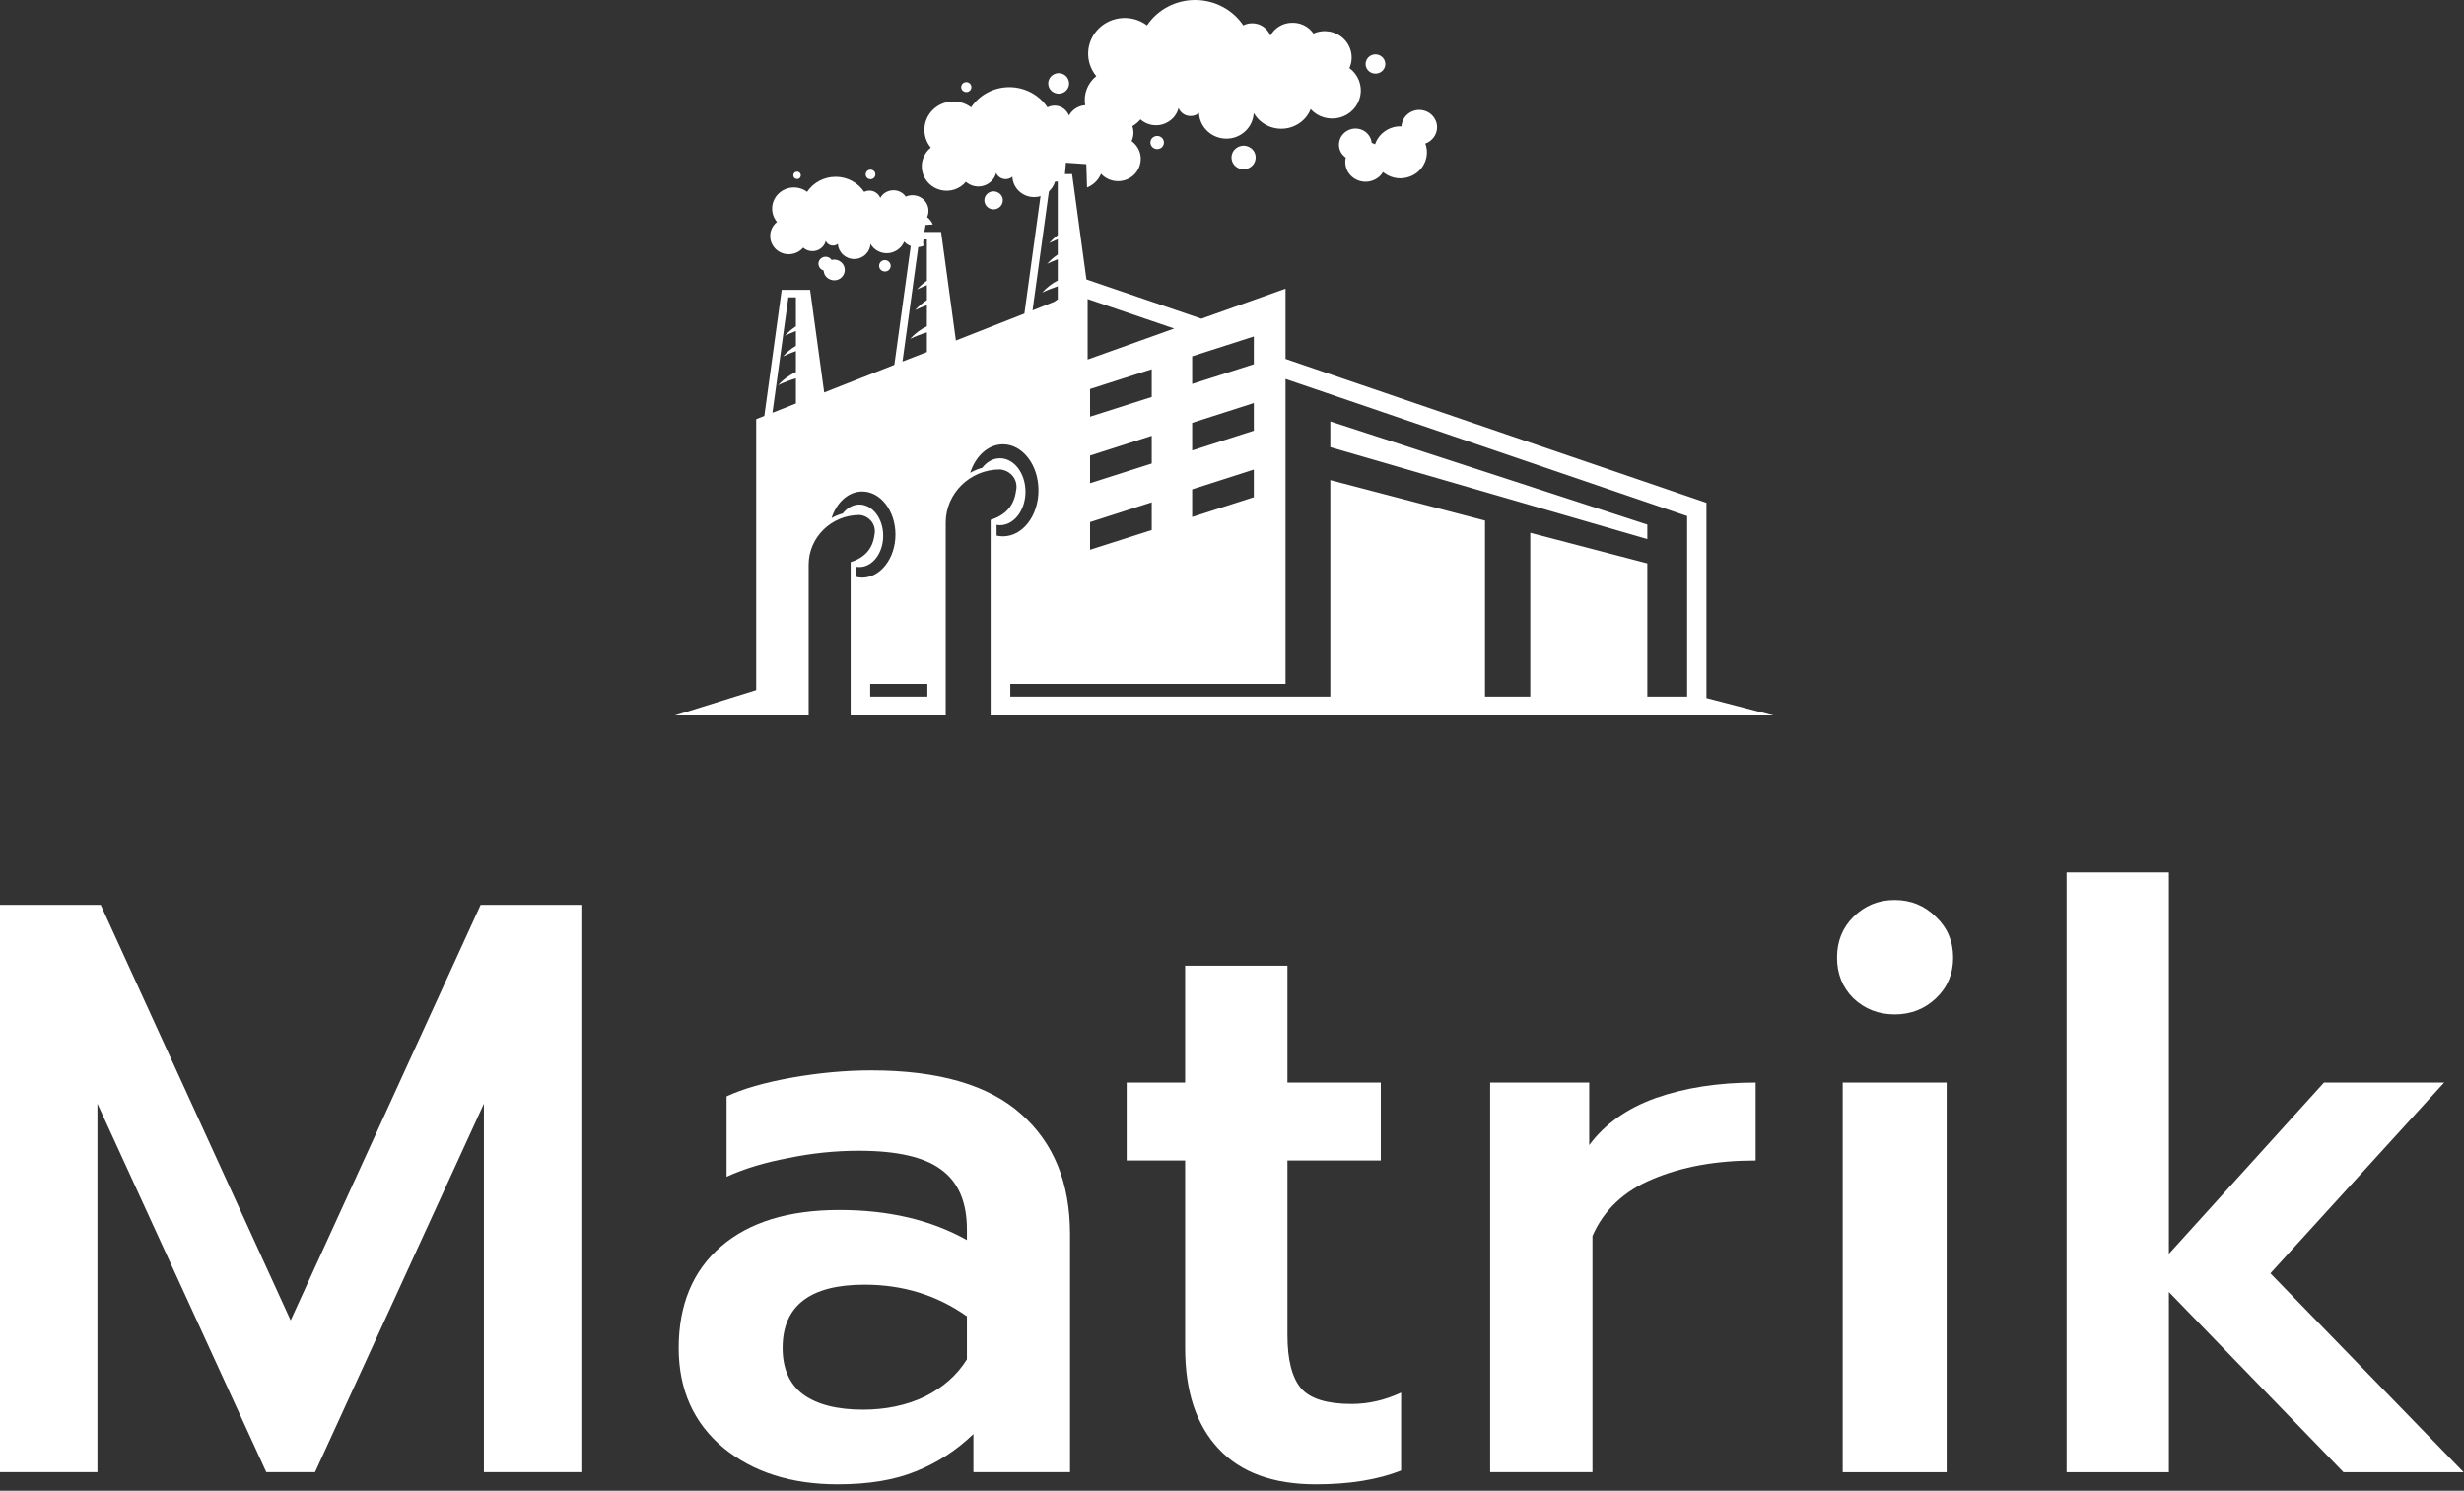
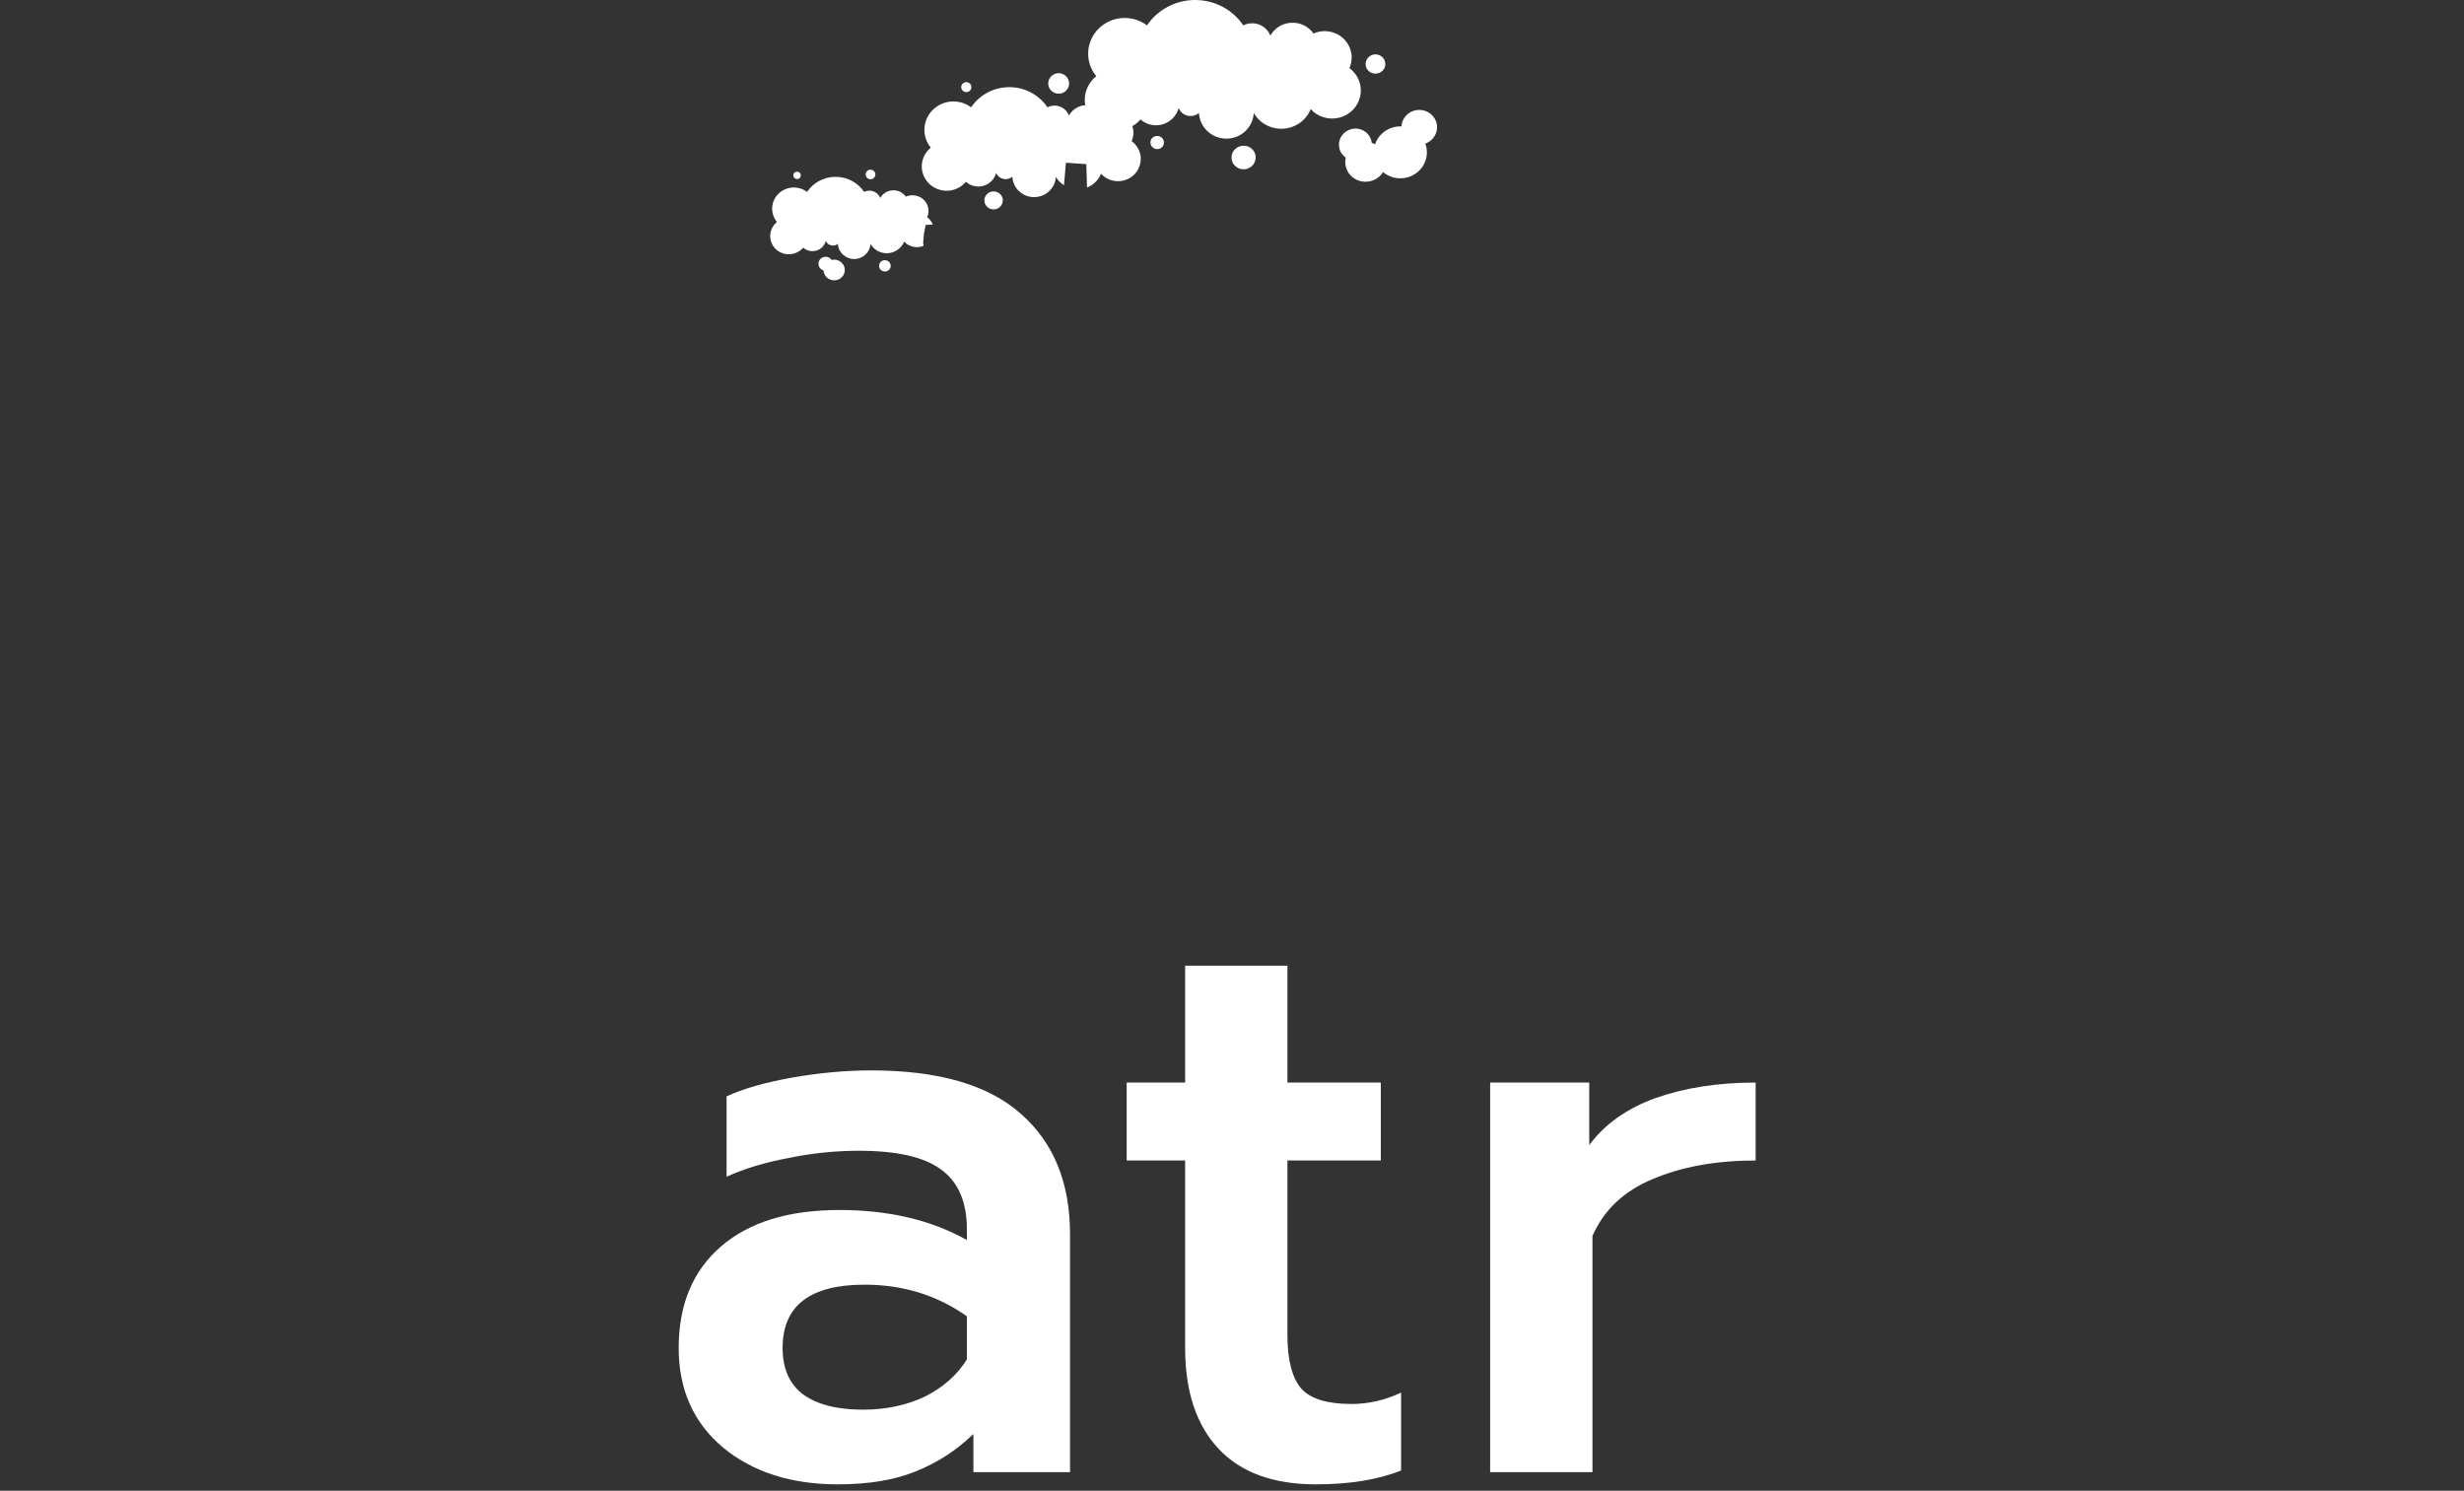
<svg xmlns="http://www.w3.org/2000/svg" width="157" height="95" viewBox="0 0 157 95" fill="none">
  <rect x="0" y="0" width="157" height="95" fill="#333333" stroke="none" />
-   <path d="M84.765 26.855V28.495L104.963 34.353V33.431L84.765 26.855ZM84.765 26.855V28.495L104.963 34.353V33.431L84.765 26.855ZM84.765 26.855V28.495L104.963 34.353V33.431L84.765 26.855ZM84.765 26.855V28.495L104.963 34.353V33.431L84.765 26.855ZM84.765 26.855V28.495L104.963 34.353V33.431L84.765 26.855ZM84.765 26.855V28.495L104.963 34.353V33.431L84.765 26.855ZM84.765 26.855V28.495L104.963 34.353V33.431L84.765 26.855ZM84.765 26.855V28.495L104.963 34.353V33.431L84.765 26.855ZM84.765 26.855V28.495L104.963 34.353V33.431L84.765 26.855ZM84.765 26.855V28.495L104.963 34.353V33.431L84.765 26.855ZM84.765 26.855V28.495L104.963 34.353V33.431L84.765 26.855ZM84.765 26.855V28.495L104.963 34.353V33.431L84.765 26.855ZM84.765 26.855V28.495L104.963 34.353V33.431L84.765 26.855ZM84.765 26.855V28.495L104.963 34.353V33.431L84.765 26.855ZM84.765 26.855V28.495L104.963 34.353V33.431L84.765 26.855ZM84.765 26.855V28.495L104.963 34.353V33.431L84.765 26.855ZM63.121 33.129V45.593H113L108.73 44.481V32.041L81.911 22.872V18.398L76.549 20.31L69.224 17.808L68.311 11.096H66.494L66.3 12.502L65.271 19.984L60.908 21.7L59.965 14.784H58.155L58.03 15.676L58.03 15.681L56.986 23.25L52.515 25.011L51.618 18.473H49.808L48.701 26.507L48.183 26.711V43.975L43 45.593H51.525V35.986C51.525 34.239 52.979 32.819 54.766 32.819C55.076 32.842 55.354 33 55.54 33.242C55.717 33.484 55.787 33.794 55.717 34.089C55.609 34.965 55.099 35.54 54.201 35.82V45.593H60.258V33.303C60.258 31.436 61.813 29.916 63.716 29.916C64.049 29.947 64.351 30.105 64.552 30.37C64.745 30.627 64.815 30.959 64.737 31.277C64.622 32.214 64.08 32.826 63.121 33.129ZM50.713 20.794C50.457 20.96 50.225 21.164 50.016 21.39C50.249 21.285 50.481 21.186 50.713 21.096V22.04C50.411 22.215 50.133 22.441 49.893 22.713C50.164 22.585 50.434 22.471 50.713 22.373V23.711C50.28 23.907 49.893 24.195 49.575 24.55C49.939 24.368 50.326 24.225 50.713 24.112V25.714L49.219 26.304L50.233 18.949H50.713V20.794ZM58.509 15.748L58.51 15.744L58.58 15.261H59.059V17.891C58.827 18.05 58.619 18.231 58.433 18.442C58.642 18.345 58.843 18.253 59.059 18.171V19.13C58.781 19.305 58.526 19.516 58.309 19.758C58.557 19.645 58.804 19.539 59.059 19.448V20.794C58.65 20.99 58.294 21.262 57.992 21.595C58.34 21.428 58.696 21.293 59.059 21.179V22.434L57.505 23.038L58.509 15.748ZM54.557 36.764V36.122C54.627 36.13 54.689 36.137 54.759 36.137C55.594 36.137 56.275 35.245 56.275 34.142C56.275 33.045 55.594 32.154 54.759 32.154C54.349 32.154 53.977 32.365 53.699 32.721C53.451 32.789 53.211 32.887 52.987 33.015C53.304 32.017 54.062 31.322 54.936 31.322C56.104 31.322 57.056 32.547 57.056 34.066C57.056 35.578 56.104 36.81 54.936 36.81C54.813 36.81 54.681 36.794 54.557 36.764ZM59.09 44.391H55.447V43.582H59.09V44.391ZM75.962 22.706L79.892 21.443V23.212L75.962 24.467V22.706ZM75.962 26.946L79.892 25.684V27.445L75.962 28.707V26.946ZM75.962 31.186L79.892 29.924V31.685L75.962 32.947V31.186ZM69.301 19.055L74.817 20.937L69.301 22.91V19.055ZM69.456 30.793V29.032L73.386 27.77V29.538L69.456 30.793ZM73.386 32.01V33.778L69.456 35.033V33.272L73.386 32.01ZM69.456 26.553V24.791L73.386 23.529V25.298L69.456 26.553ZM81.911 43.582V24.149L83.705 24.761L107.5 32.887V44.391H104.963V35.903L97.506 33.953V44.391H94.62V33.174L84.765 30.596V44.391H64.374V43.582H81.911ZM66.834 12.199V12.197L66.919 11.572H67.398V14.988C67.198 15.131 67.019 15.306 66.849 15.487C67.035 15.403 67.213 15.32 67.398 15.245V16.22C67.151 16.386 66.927 16.582 66.725 16.809C66.95 16.703 67.174 16.605 67.398 16.522V17.875C67.027 18.064 66.687 18.329 66.408 18.646C66.733 18.488 67.058 18.359 67.398 18.246V19.077L67.159 19.236L65.79 19.78L66.834 12.199ZM63.716 29.206C63.275 29.206 62.873 29.433 62.587 29.811C62.316 29.886 62.061 29.992 61.821 30.128C62.161 29.062 62.966 28.314 63.91 28.314C65.155 28.314 66.169 29.629 66.169 31.247C66.169 32.872 65.155 34.179 63.91 34.179C63.771 34.179 63.631 34.164 63.5 34.134V33.446C63.569 33.461 63.647 33.469 63.716 33.469C64.614 33.469 65.341 32.509 65.341 31.338C65.341 30.158 64.614 29.206 63.716 29.206ZM104.963 33.431L84.765 26.855V28.495L104.963 34.353V33.431ZM84.765 26.855V28.495L104.963 34.353V33.431L84.765 26.855ZM84.765 26.855V28.495L104.963 34.353V33.431L84.765 26.855ZM84.765 26.855V28.495L104.963 34.353V33.431L84.765 26.855ZM84.765 26.855V28.495L104.963 34.353V33.431L84.765 26.855ZM84.765 26.855V28.495L104.963 34.353V33.431L84.765 26.855ZM84.765 26.855V28.495L104.963 34.353V33.431L84.765 26.855ZM84.765 26.855V28.495L104.963 34.353V33.431L84.765 26.855ZM84.765 26.855V28.495L104.963 34.353V33.431L84.765 26.855ZM84.765 26.855V28.495L104.963 34.353V33.431L84.765 26.855ZM84.765 26.855V28.495L104.963 34.353V33.431L84.765 26.855ZM84.765 26.855V28.495L104.963 34.353V33.431L84.765 26.855ZM84.765 26.855V28.495L104.963 34.353V33.431L84.765 26.855ZM84.765 26.855V28.495L104.963 34.353V33.431L84.765 26.855ZM84.765 26.855V28.495L104.963 34.353V33.431L84.765 26.855ZM84.765 26.855V28.495L104.963 34.353V33.431L84.765 26.855ZM84.765 26.855V28.495L104.963 34.353V33.431L84.765 26.855Z" fill="white" />
  <path d="M59.075 13.838C59.246 13.46 59.161 13.022 58.859 12.728C58.557 12.44 58.101 12.364 57.714 12.531C57.528 12.267 57.211 12.108 56.879 12.13C56.546 12.146 56.245 12.326 56.09 12.614C56.012 12.425 55.858 12.274 55.664 12.198C55.471 12.123 55.246 12.138 55.061 12.229C54.659 11.631 53.978 11.269 53.243 11.269C52.508 11.269 51.827 11.631 51.425 12.229C50.868 11.813 50.087 11.865 49.592 12.357C49.105 12.841 49.066 13.612 49.507 14.148C49.158 14.428 49.004 14.874 49.105 15.305C49.205 15.736 49.553 16.076 49.986 16.174C50.427 16.272 50.892 16.121 51.177 15.781C51.402 15.985 51.727 16.053 52.021 15.97C52.315 15.879 52.547 15.645 52.616 15.35C52.678 15.494 52.802 15.6 52.957 15.637C53.112 15.675 53.274 15.637 53.39 15.539C53.413 16.076 53.87 16.507 54.426 16.507C54.984 16.507 55.44 16.076 55.464 15.539C55.687 15.932 56.121 16.167 56.585 16.136C57.041 16.099 57.444 15.811 57.614 15.396C57.729 15.524 57.872 15.62 58.031 15.68C58.181 15.736 58.345 15.76 58.51 15.747L58.513 15.746C58.579 15.742 58.646 15.73 58.712 15.713C58.759 15.698 58.805 15.682 58.852 15.66C58.803 15.437 58.827 15.416 58.843 15.259C58.847 15.22 58.85 15.171 58.852 15.108C58.855 14.995 58.872 14.886 58.893 14.783C58.926 14.618 58.967 14.468 58.967 14.338L59.439 14.307C59.362 14.126 59.238 13.968 59.075 13.838ZM55.765 11.035C55.726 10.876 55.548 10.778 55.386 10.823C55.223 10.868 55.123 11.035 55.169 11.194C55.208 11.36 55.378 11.451 55.548 11.413C55.711 11.367 55.811 11.201 55.765 11.035ZM50.992 11.057C50.93 10.943 50.783 10.905 50.667 10.974C50.551 11.034 50.513 11.178 50.582 11.291C50.644 11.404 50.791 11.442 50.907 11.382C51.023 11.314 51.061 11.171 50.992 11.057ZM53.491 16.635C53.336 16.545 53.158 16.522 52.988 16.568C52.887 16.409 52.686 16.326 52.485 16.379C52.245 16.439 52.098 16.689 52.167 16.923C52.206 17.081 52.33 17.195 52.477 17.24C52.493 17.459 52.608 17.663 52.818 17.777C53.142 17.958 53.553 17.852 53.738 17.535C53.924 17.218 53.815 16.817 53.491 16.635ZM56.739 16.847C56.685 16.658 56.484 16.538 56.283 16.59C56.09 16.643 55.974 16.84 56.028 17.036C56.074 17.226 56.283 17.339 56.477 17.293C56.678 17.24 56.794 17.044 56.739 16.847ZM63.88 12.622C63.795 12.32 63.469 12.139 63.16 12.214C62.843 12.297 62.657 12.614 62.742 12.917C62.828 13.226 63.145 13.408 63.462 13.325C63.772 13.242 63.957 12.931 63.88 12.622ZM68.095 5.147C68.003 4.798 67.639 4.594 67.283 4.685C66.927 4.784 66.719 5.139 66.812 5.486C66.904 5.834 67.275 6.038 67.632 5.947C67.987 5.849 68.196 5.495 68.095 5.147ZM61.884 5.472C61.837 5.298 61.659 5.199 61.489 5.245C61.311 5.29 61.211 5.465 61.257 5.639C61.303 5.804 61.482 5.903 61.659 5.857C61.83 5.812 61.93 5.639 61.884 5.472ZM74.106 8.873C73.99 8.676 73.727 8.601 73.518 8.721C73.309 8.835 73.24 9.092 73.363 9.296C73.48 9.492 73.742 9.56 73.952 9.447C74.153 9.334 74.222 9.076 74.106 8.873ZM79.908 9.659C79.692 9.304 79.22 9.175 78.856 9.387C78.485 9.591 78.361 10.052 78.57 10.415C78.786 10.77 79.251 10.899 79.622 10.688C79.993 10.483 80.117 10.022 79.908 9.659ZM88.247 3.923C88.162 3.598 87.814 3.401 87.481 3.484C87.141 3.575 86.947 3.915 87.032 4.24C87.125 4.565 87.466 4.762 87.806 4.671C88.139 4.587 88.34 4.247 88.247 3.923ZM91.566 8.109C91.566 7.497 91.055 7.005 90.428 7.005C89.825 7.005 89.33 7.474 89.299 8.056C89.129 8.048 88.959 8.064 88.788 8.109C88.216 8.26 87.79 8.684 87.613 9.198C87.551 9.16 87.481 9.13 87.403 9.107C87.388 8.971 87.35 8.835 87.272 8.706C86.986 8.215 86.344 8.048 85.841 8.336C85.339 8.615 85.168 9.243 85.454 9.734C85.532 9.855 85.632 9.961 85.749 10.044C85.679 10.339 85.725 10.664 85.887 10.951C86.251 11.556 87.04 11.76 87.659 11.412C87.86 11.299 88.015 11.148 88.123 10.966C88.533 11.306 89.106 11.458 89.663 11.306C90.568 11.072 91.101 10.165 90.861 9.281C90.846 9.235 90.83 9.19 90.815 9.152C91.256 8.994 91.566 8.586 91.566 8.109ZM85.98 4.339C86.267 3.703 86.12 2.955 85.609 2.464C85.098 1.98 84.34 1.844 83.691 2.138C83.374 1.677 82.84 1.42 82.275 1.451C81.71 1.474 81.208 1.791 80.944 2.274C80.821 1.949 80.558 1.692 80.233 1.564C79.9 1.443 79.529 1.458 79.22 1.617C78.539 0.604 77.386 0 76.148 0C74.918 0 73.766 0.604 73.085 1.617C72.149 0.914 70.826 1.005 69.998 1.829C69.171 2.66 69.109 3.953 69.852 4.852C69.287 5.306 69.024 6.016 69.147 6.704C68.715 6.734 68.32 6.984 68.111 7.362C68.01 7.104 67.809 6.901 67.547 6.795C67.283 6.697 66.989 6.712 66.742 6.84C66.208 6.039 65.288 5.554 64.312 5.554C63.331 5.554 62.417 6.039 61.876 6.84C61.134 6.28 60.081 6.357 59.431 7.006C58.774 7.664 58.72 8.692 59.308 9.41C58.844 9.78 58.635 10.385 58.774 10.959C58.913 11.534 59.37 11.98 59.958 12.116C60.545 12.252 61.157 12.048 61.544 11.587C61.853 11.859 62.279 11.957 62.673 11.836C63.068 11.723 63.377 11.405 63.47 11.02C63.547 11.209 63.717 11.352 63.926 11.397C64.127 11.451 64.344 11.397 64.506 11.262C64.537 11.988 65.148 12.562 65.891 12.562C66.034 12.562 66.171 12.54 66.301 12.501C66.502 12.44 66.683 12.336 66.833 12.198L66.835 12.197C67.018 12.031 67.155 11.815 67.225 11.572C67.254 11.473 67.271 11.369 67.275 11.262C67.399 11.489 67.578 11.67 67.794 11.806L67.855 11.095L67.918 10.37L69.217 10.46L69.263 11.95C69.666 11.791 69.991 11.473 70.154 11.073C70.517 11.473 71.089 11.64 71.623 11.496C72.157 11.352 72.559 10.929 72.66 10.392C72.768 9.863 72.551 9.319 72.103 8.994C72.242 8.684 72.257 8.344 72.149 8.042C72.342 7.929 72.52 7.785 72.667 7.611C73.054 7.951 73.596 8.072 74.091 7.921C74.586 7.77 74.973 7.376 75.096 6.885C75.197 7.127 75.406 7.308 75.661 7.369C75.924 7.43 76.195 7.369 76.396 7.196C76.435 8.11 77.208 8.835 78.144 8.835C79.08 8.835 79.846 8.11 79.885 7.196C80.264 7.861 80.999 8.253 81.78 8.201C82.553 8.147 83.234 7.664 83.513 6.953C83.977 7.467 84.696 7.671 85.37 7.49C86.042 7.308 86.545 6.771 86.677 6.099C86.808 5.434 86.537 4.747 85.98 4.339Z" fill="white" />
-   <path d="M131.678 55.593H138.196V79.903L148.077 68.989H155.734L144.663 81.144L156.975 93.817H149.319L138.196 82.334V93.817H131.678V55.593Z" fill="white" />
-   <path d="M120.724 64.645C119.689 64.645 118.81 64.3 118.085 63.61C117.396 62.92 117.051 62.059 117.051 61.024C117.051 59.989 117.396 59.127 118.085 58.438C118.81 57.714 119.689 57.352 120.724 57.352C121.759 57.352 122.638 57.714 123.362 58.438C124.087 59.127 124.449 59.989 124.449 61.024C124.449 62.059 124.087 62.92 123.362 63.61C122.638 64.3 121.759 64.645 120.724 64.645ZM117.413 68.99H124.035V93.817H117.413V68.99Z" fill="white" />
  <path d="M94.949 68.988H101.261V72.971C102.261 71.626 103.675 70.626 105.503 69.971C107.365 69.316 109.486 68.988 111.866 68.988V73.954C109.348 73.954 107.158 74.35 105.296 75.143C103.468 75.902 102.192 77.109 101.468 78.764V93.816H94.949V68.988Z" fill="white" />
  <path d="M83.843 94.592C81.118 94.592 79.049 93.833 77.635 92.316C76.221 90.799 75.514 88.661 75.514 85.902V73.954H71.789V68.988H75.514V61.54H82.032V68.988H87.982V73.954H82.032V85.075C82.032 86.661 82.325 87.799 82.912 88.488C83.498 89.143 84.567 89.471 86.119 89.471C87.188 89.471 88.24 89.23 89.275 88.747V93.712C87.792 94.299 85.981 94.592 83.843 94.592Z" fill="white" />
  <path d="M53.384 94.592C50.418 94.592 47.986 93.816 46.09 92.265C44.193 90.678 43.244 88.558 43.244 85.903C43.244 83.144 44.141 80.989 45.934 79.437C47.728 77.885 50.245 77.109 53.487 77.109C56.626 77.109 59.333 77.747 61.609 79.023V78.351C61.609 76.592 61.058 75.316 59.954 74.523C58.885 73.73 57.143 73.334 54.729 73.334C53.211 73.334 51.711 73.489 50.228 73.799C48.745 74.075 47.434 74.472 46.296 74.989V69.868C47.331 69.385 48.711 68.989 50.435 68.678C52.194 68.368 53.884 68.213 55.505 68.213C59.816 68.213 63.006 69.144 65.076 71.006C67.145 72.834 68.18 75.385 68.18 78.661V93.816H62.023V91.385C60.954 92.42 59.73 93.213 58.35 93.765C57.005 94.316 55.35 94.592 53.384 94.592ZM54.988 89.834C56.436 89.834 57.747 89.558 58.919 89.006C60.092 88.42 60.989 87.627 61.609 86.627V83.885C59.713 82.54 57.54 81.868 55.091 81.868C51.608 81.868 49.866 83.213 49.866 85.903C49.866 87.213 50.297 88.196 51.159 88.851C52.056 89.506 53.332 89.834 54.988 89.834Z" fill="white" />
-   <path d="M0 57.661H6.415L18.52 84.144L30.626 57.661H37.041V93.816H30.833V70.334L20.073 93.816H16.968L6.208 70.334V93.816H0V57.661Z" fill="white" />
</svg>